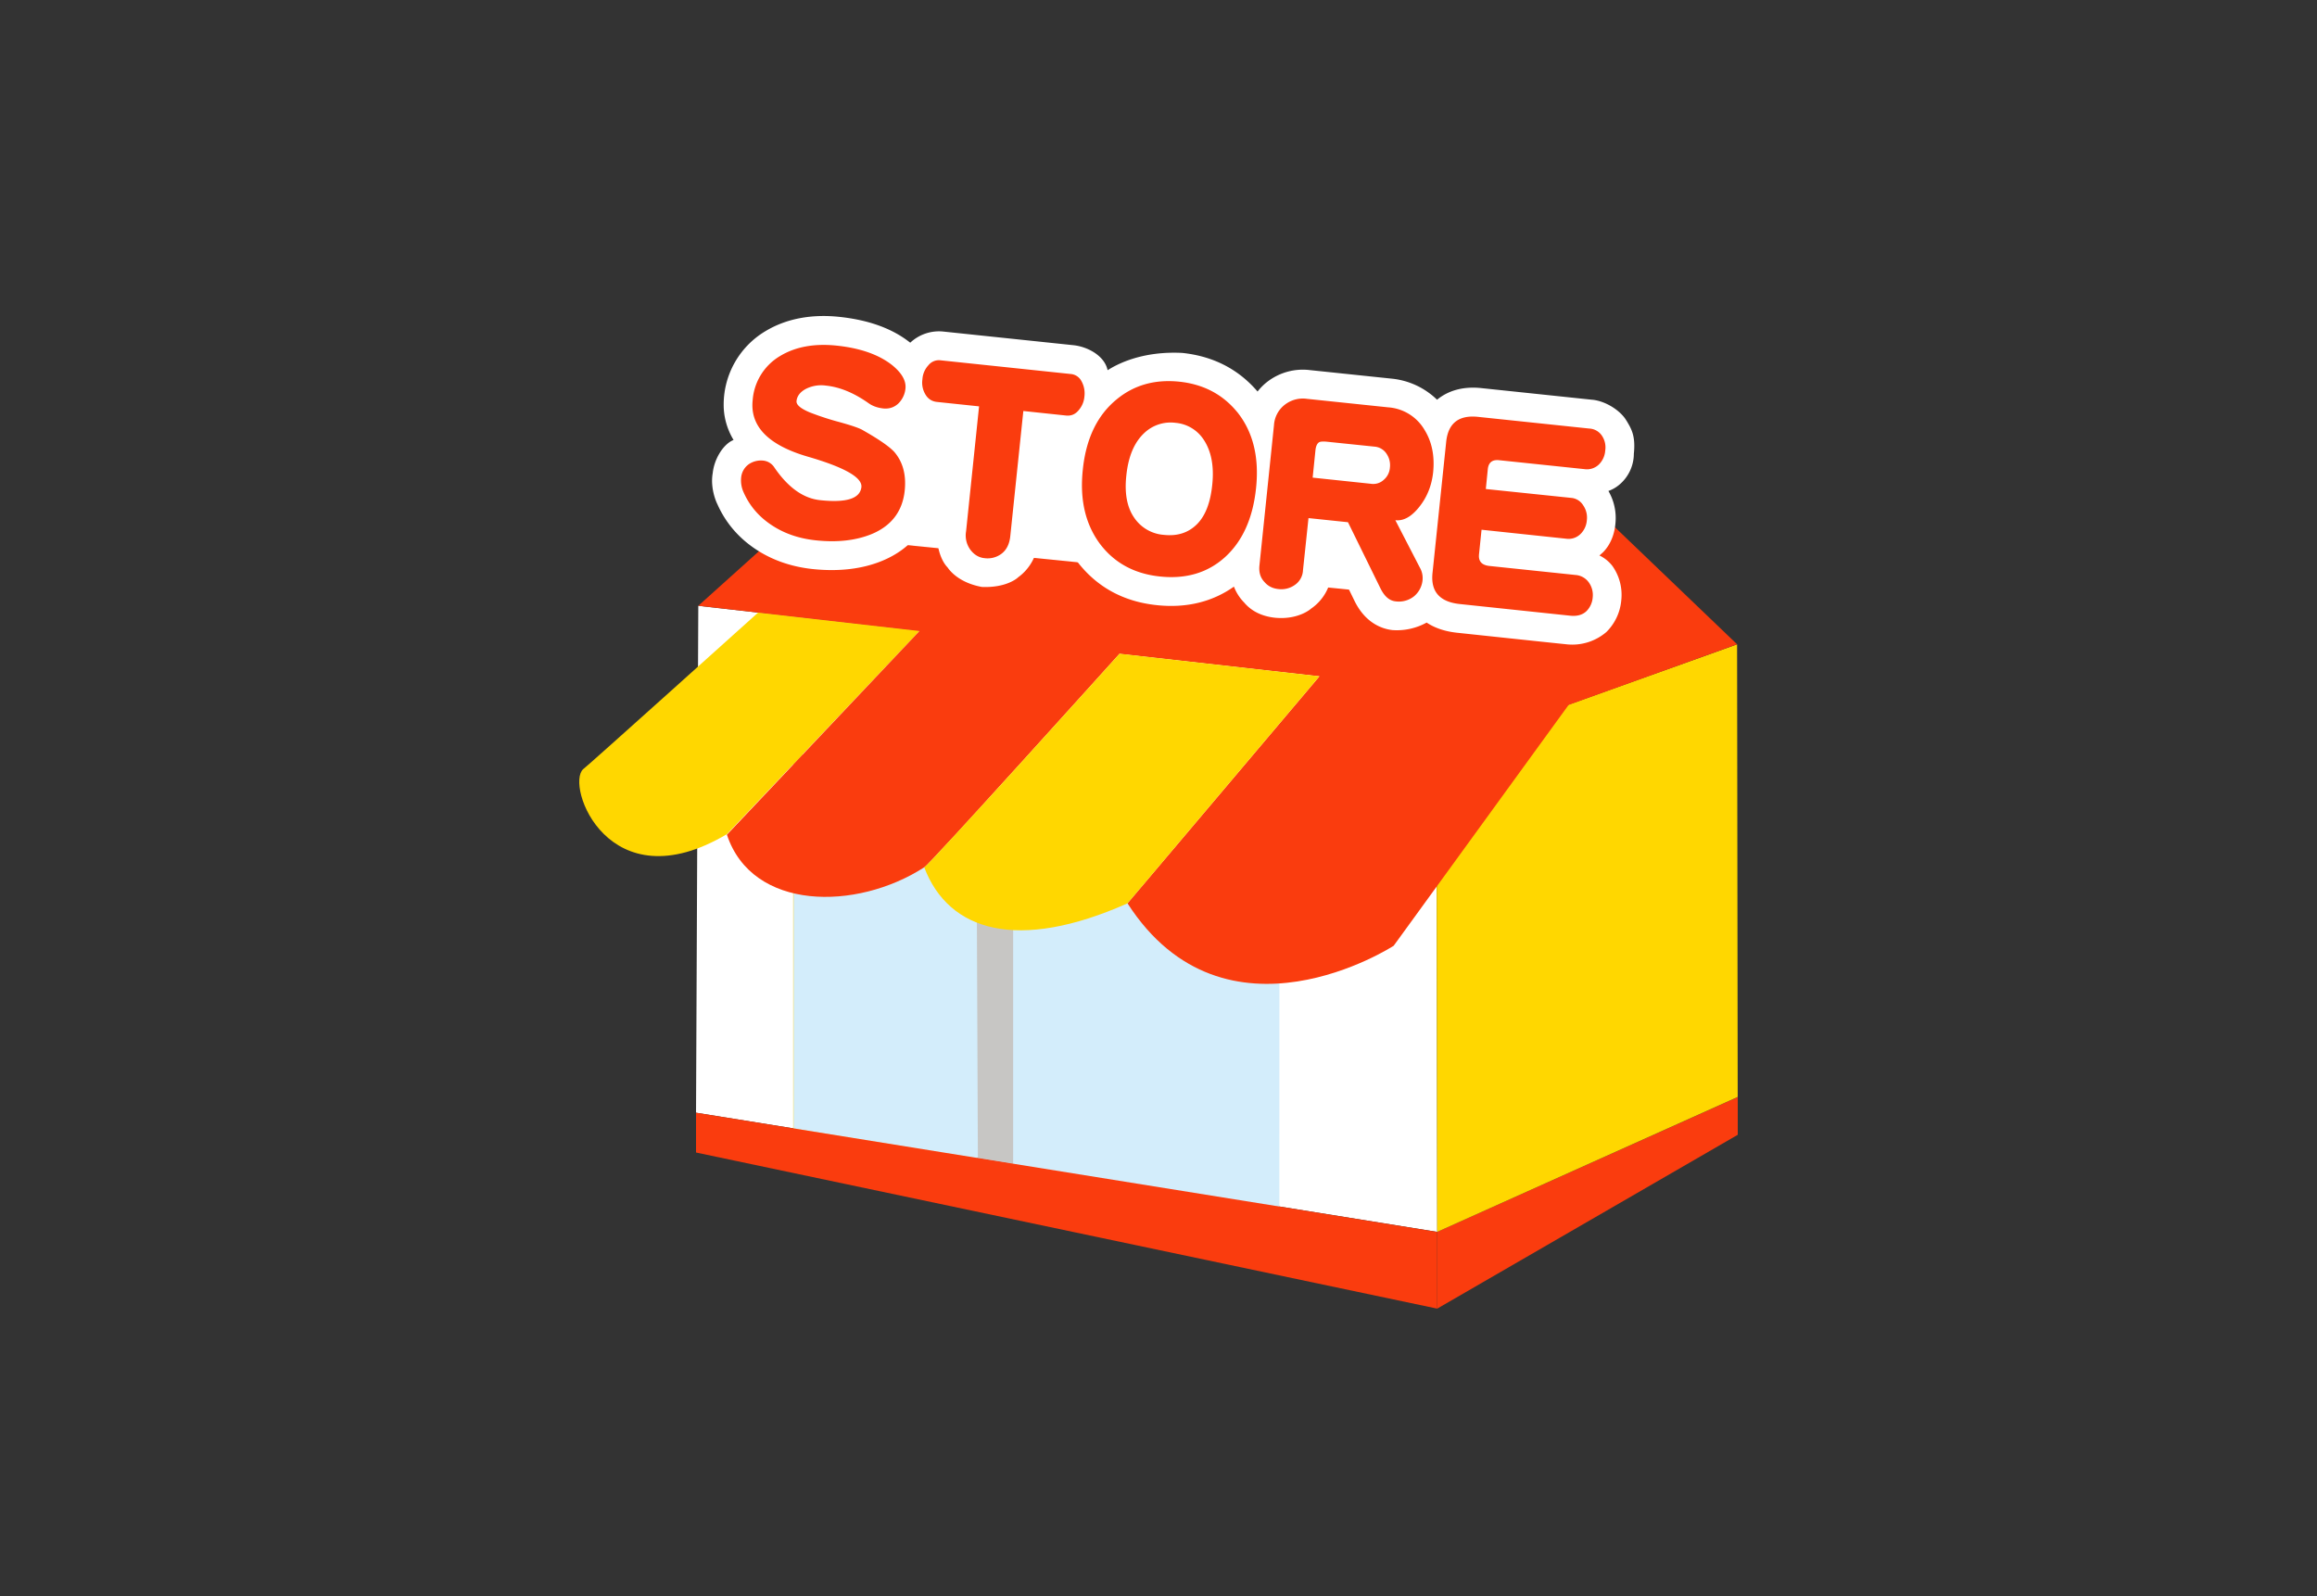
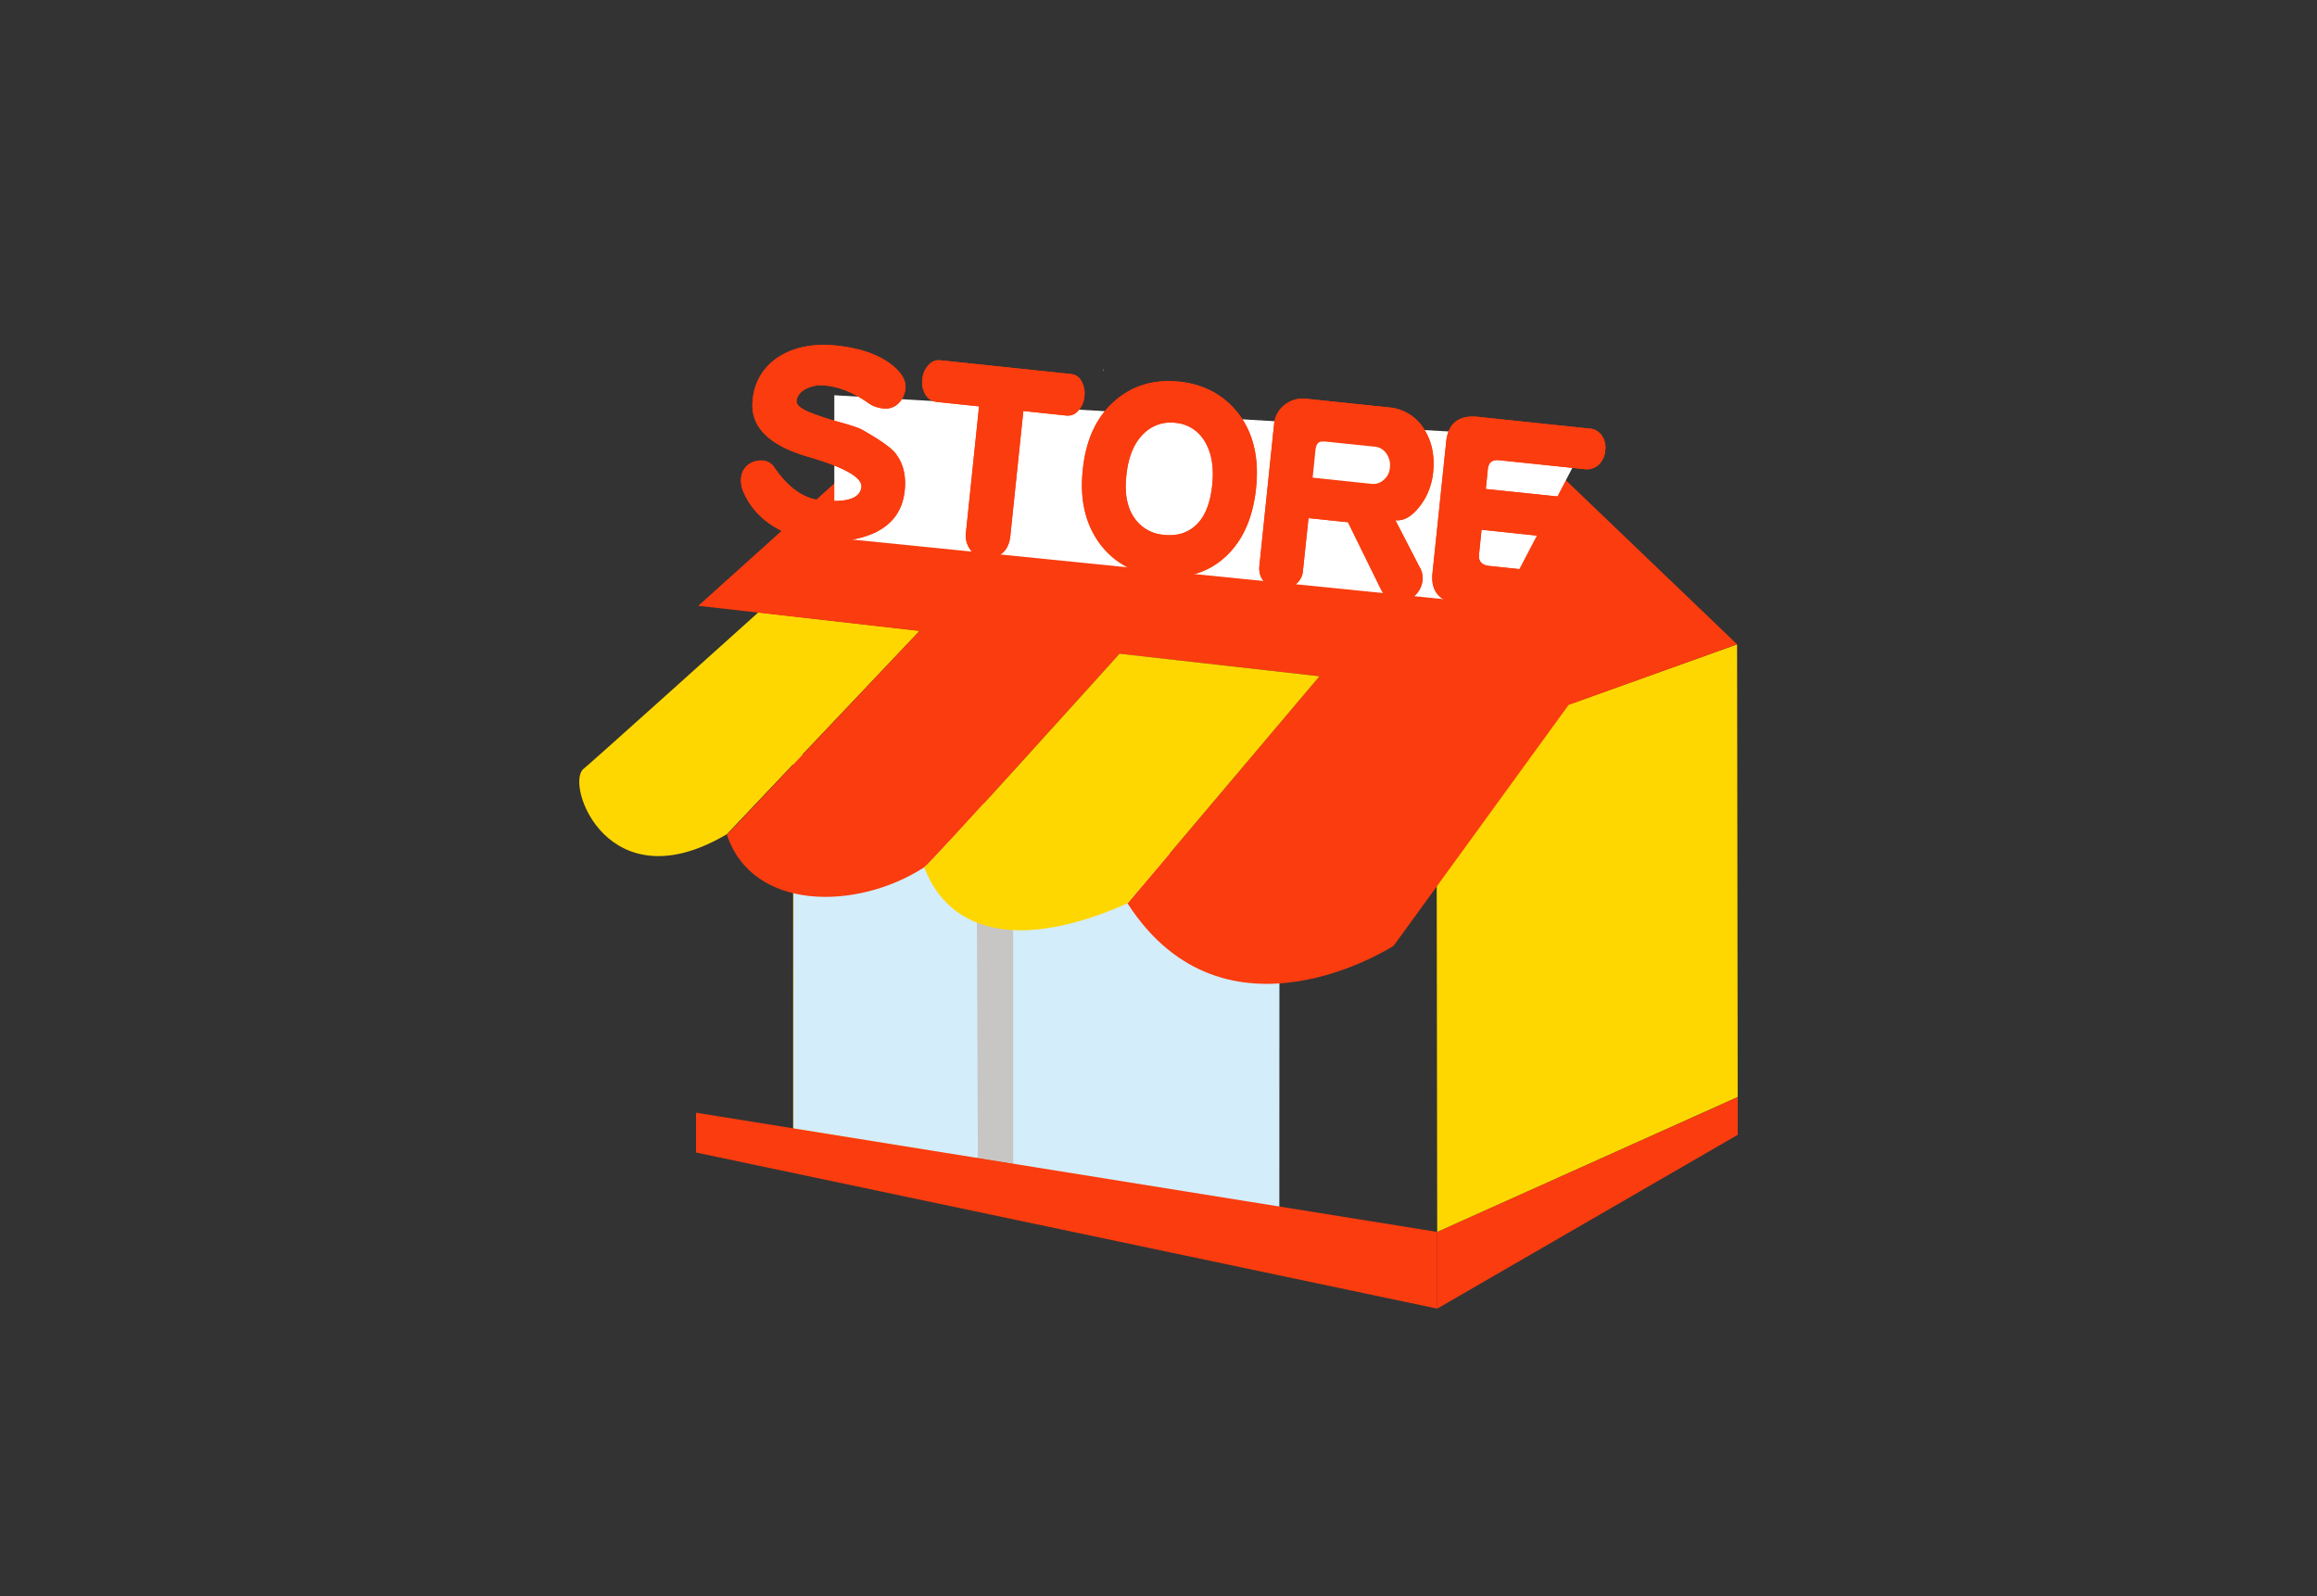
<svg xmlns="http://www.w3.org/2000/svg" width="45" height="31" viewBox="0 0 45 31">
  <rect x="0" y="0" width="45" height="31" fill="#333333" stroke="none" />
  <defs>
    <linearGradient x1="63.552%" y1="50.107%" x2="-3831.238%" y2="-515.655%" id="6c1k68d3na">
      <stop stop-color="#FFF" offset="0%" />
      <stop stop-color="#FFFEFC" offset="18.84%" />
      <stop stop-color="#FEFCF2" offset="32.95%" />
      <stop stop-color="#FEF9E2" offset="45.54%" />
      <stop stop-color="#FDF4CB" offset="57.22%" />
      <stop stop-color="#FBEEAE" offset="68.29%" />
      <stop stop-color="#FAE68A" offset="78.91%" />
      <stop stop-color="#F8DD5F" offset="89.15%" />
      <stop stop-color="#F5D22E" offset="98.85%" />
      <stop stop-color="#F5D128" offset="100%" />
    </linearGradient>
    <linearGradient x1="42.732%" y1="50.044%" x2="1692.548%" y2="-688.044%" id="hatcdla5lb">
      <stop stop-color="#FFF" offset="0%" />
      <stop stop-color="#FFFEFC" offset="18.84%" />
      <stop stop-color="#FEFCF2" offset="32.95%" />
      <stop stop-color="#FEF9E2" offset="45.54%" />
      <stop stop-color="#FDF4CB" offset="57.22%" />
      <stop stop-color="#FBEEAE" offset="68.29%" />
      <stop stop-color="#FAE68A" offset="78.91%" />
      <stop stop-color="#F8DD5F" offset="89.15%" />
      <stop stop-color="#F5D22E" offset="98.85%" />
      <stop stop-color="#F5D128" offset="100%" />
    </linearGradient>
    <linearGradient x1="132.469%" y1="61.221%" x2="-20.121%" y2="40.465%" id="6bf3pz6w5c">
      <stop stop-color="#FFF" offset="0%" />
      <stop stop-color="#FFFEFC" offset="18.84%" />
      <stop stop-color="#FEFCF2" offset="32.95%" />
      <stop stop-color="#FEF9E2" offset="45.54%" />
      <stop stop-color="#FDF4CB" offset="57.22%" />
      <stop stop-color="#FBEEAE" offset="68.29%" />
      <stop stop-color="#FAE68A" offset="78.91%" />
      <stop stop-color="#F8DD5F" offset="89.15%" />
      <stop stop-color="#F5D22E" offset="98.85%" />
      <stop stop-color="#F5D128" offset="100%" />
    </linearGradient>
  </defs>
  <g fill="none" fill-rule="evenodd">
    <path d="M27.913 23.924v1.491l5.837-3.376v-.733z" fill="#FA3C0E" />
-     <path fill="#FFF" fill-rule="nonzero" d="M27.913 23.924 13.518 21.61l.044-9.844 14.337 1.617z" />
-     <path fill="url(#6c1k68d3na)" fill-rule="nonzero" d="M16.65 17.846v-.062l-.101.045z" transform="translate(11.25 6.137)" />
    <path fill="gold" fill-rule="nonzero" d="m27.9 14.602.013 9.322 5.836-2.62-.012-8.79z" />
    <path fill="url(#hatcdla5lb)" fill-rule="nonzero" d="m16.495 17.852.054-.023-.054-.009z" transform="translate(11.25 6.137)" />
    <path fill="url(#6bf3pz6w5c)" fill-rule="nonzero" d="M4.154 8.465v7.332l3.568.586v-4.78l.705.025v4.833l-.293-.011 5.452.894v-6.337z" transform="translate(11.25 6.137)" />
    <path fill="#D3EDFB" fill-rule="nonzero" d="M15.415 15.905v6.01l9.432 1.527.002-5.702z" />
    <path fill="#C7C6C4" fill-rule="nonzero" d="M19.677 22.599v-4.833l-.705-.026.02 4.752z" />
    <path fill="#FA3C0E" d="M13.518 21.61v.773l14.395 3.032v-1.49z" />
    <path d="M11.328 14.936c-.355.315.49 2.627 2.79 1.264l3.745-3.95-3.136-.356s-3.38 3.042-3.399 3.042z" fill="gold" />
    <path d="M30.275 9.196 17.15 8.538l-3.588 3.227 4.296.49-3.74 3.956c.49 1.482 2.515 1.483 3.832.633.04.02 3.793-4.147 3.793-4.147l3.883.437-3.728 4.41c1.9 2.947 5.169.824 5.169.824l3.398-4.678 3.272-1.177-3.462-3.317z" fill="#FA3C0E" fill-rule="nonzero" />
    <path d="M21.743 12.696s-3.754 4.168-3.793 4.148c.474 1.248 1.82 1.646 3.948.7l3.728-4.41-3.883-.438z" fill="gold" fill-rule="nonzero" />
    <path fill="#FFF" fill-rule="nonzero" d="m29.144 11.748-12.94-1.304V7.676l14.62.863z" />
    <path d="M17.322 7.087c-.259-.202-.617-.327-1.075-.375-.434-.045-.8.023-1.096.202a1.09 1.09 0 0 0-.533.86c-.053.506.305.872 1.072 1.095.713.207 1.058.404 1.04.59-.025.224-.29.309-.799.255-.327-.033-.624-.245-.89-.633a.292.292 0 0 0-.221-.136.423.423 0 0 0-.275.069.358.358 0 0 0-.15.254.556.556 0 0 0 .05.3c.114.255.29.462.532.624.247.167.537.267.868.302.417.044.776.003 1.08-.12.388-.16.604-.444.646-.846.032-.308-.036-.558-.204-.753-.099-.106-.302-.246-.609-.42-.058-.037-.21-.09-.456-.158a5.405 5.405 0 0 1-.57-.186c-.181-.075-.27-.149-.262-.223.01-.096.07-.174.177-.233a.66.66 0 0 1 .396-.066c.27.028.546.143.83.344.076.054.17.087.284.1.112.01.209-.02.291-.097a.473.473 0 0 0 .138-.293c.014-.15-.073-.302-.264-.456zM21.009 7.413a.259.259 0 0 0-.219-.15l-2.519-.265a.26.26 0 0 0-.24.096.437.437 0 0 0-.116.272.445.445 0 0 0 .053.286c.051.092.127.143.229.154l.818.086-.252 2.425a.47.47 0 0 0 .082.358c.075.1.167.154.276.165a.45.45 0 0 0 .325-.082c.101-.074.16-.19.176-.35l.253-2.426.83.088c.1.01.18-.024.246-.105a.46.46 0 0 0 .11-.263.486.486 0 0 0-.052-.29zM24.032 8.007c-.282-.347-.658-.544-1.124-.594-.478-.05-.886.065-1.225.347-.374.308-.592.763-.653 1.362-.062.579.05 1.058.332 1.439.279.37.668.583 1.166.635.51.054.935-.074 1.272-.383.336-.31.535-.756.595-1.337.062-.597-.058-1.086-.363-1.47zm-.488 1.407c-.035.348-.134.604-.297.767-.166.165-.378.235-.64.207a.762.762 0 0 1-.584-.341c-.134-.197-.185-.468-.148-.808.037-.369.152-.644.345-.826a.743.743 0 0 1 .613-.201.726.726 0 0 1 .542.323c.15.223.207.516.169.88zM27.568 9.84c.15-.189.238-.411.266-.667.032-.317-.023-.591-.167-.824a.89.89 0 0 0-.705-.438l-1.577-.165a.57.57 0 0 0-.42.105.544.544 0 0 0-.222.405l-.283 2.73c-.013.13.02.236.099.318.068.08.159.125.27.136a.45.45 0 0 0 .316-.078.363.363 0 0 0 .161-.286l.107-1.014.767.08.63 1.283c.078.158.175.242.295.254a.474.474 0 0 0 .35-.092.465.465 0 0 0 .175-.342.412.412 0 0 0-.056-.225l-.474-.917c.161.018.316-.07.468-.263zm-.574-.755a.34.34 0 0 1-.115.23.301.301 0 0 1-.259.08l-1.126-.119.055-.54c.01-.078.035-.129.076-.15.027-.012.082-.015.16-.006l.91.094a.307.307 0 0 1 .24.148.39.39 0 0 1 .059.263z" fill="#FA3C0E" fill-rule="nonzero" />
    <path d="M25.427 8.156c-.12.06-.311.2-.345.53l-.057.541c-.003.017-.003.034-.003.05a.478.478 0 0 0 .423.472l1.126.119a.78.78 0 0 0 .635-.211c0-.015.253-.517.257-.521a153.28 153.28 0 0 1-.134-.575.77.77 0 0 0-.585-.356l-.911-.095-.406.046zm2.036.978v.003c.023.108.049-.101 0-.003z" fill="#FFF" fill-rule="nonzero" />
    <path d="m30.868 8.323-2.16-.227c-.377-.04-.584.123-.621.488l-.265 2.541c-.039.362.138.565.53.606l2.15.227c.13.012.233-.016.311-.09a.422.422 0 0 0 .12-.267.418.418 0 0 0-.073-.286.347.347 0 0 0-.257-.148l-1.68-.176c-.146-.017-.212-.091-.198-.226l.049-.477 1.641.174a.33.33 0 0 0 .287-.097.415.415 0 0 0 .117-.262.415.415 0 0 0-.069-.286.304.304 0 0 0-.24-.148l-1.653-.172.039-.389c.015-.128.088-.186.224-.17l1.653.173a.333.333 0 0 0 .282-.092.42.42 0 0 0 .121-.267.404.404 0 0 0-.055-.276.313.313 0 0 0-.253-.153z" fill="#FA3C0E" fill-rule="nonzero" />
    <path d="m21.42 7.173.002.016c.002.005.006.006.007.009.019.036-.01-.04-.01-.025z" fill="#FFF" fill-rule="nonzero" />
-     <path d="M31.732 8.812c.036-.343-.047-.481-.134-.628l-.013-.02c-.101-.173-.373-.367-.651-.4h-.007l-2.16-.227c-.344-.036-.636.044-.857.226a1.473 1.473 0 0 0-.888-.41l-1.58-.165a1.13 1.13 0 0 0-.808.211 1.06 1.06 0 0 0-.21.205c-.372-.435-.863-.687-1.463-.75-.756-.038-1.24.202-1.449.336l-.006-.023c-.07-.265-.385-.434-.659-.463l-2.519-.264a.816.816 0 0 0-.65.216c-.005-.005-.009-.009-.015-.012-.341-.267-.797-.43-1.36-.49-.552-.058-1.04.037-1.441.28a1.66 1.66 0 0 0-.807 1.431c0 .17.035.418.192.68a.286.286 0 0 1-.02.008c-.19.09-.357.367-.385.637-.054.309.085.593.09.6.156.354.404.647.734.869.32.215.696.348 1.12.393.503.052.96 0 1.347-.16.586-.242.93-.694.992-1.306a1.84 1.84 0 0 0 .01-.198c0-.377-.12-.716-.342-.974-.01-.015-.011-.015-.136-.105.06-.024.102-.043.132-.06a.835.835 0 0 0 .347.115l.264.028-.075.716c-.05.467-.1.933-.12 1.153-.034.425.112.672.197.757.047.07.23.301.667.381.496.021.708-.188.706-.188.16-.116.36-.339.403-.745l.194-1.867.177.018c-.034.143-.06.292-.076.446-.075.72.073 1.337.44 1.832.378.5.9.79 1.557.858.571.06 1.075-.063 1.495-.36a.908.908 0 0 0 .19.3l.009.008h-.001c.18.215.43.28.61.297.45.04.69-.176.688-.176a.925.925 0 0 0 .401-.688l.033-.308.413.846c.22.447.556.545.736.565a1.197 1.197 0 0 0 .664-.146c.16.107.358.172.586.197 0 0 1.745.186 2.15.227a1.017 1.017 0 0 0 .754-.24.987.987 0 0 0 .29-.618.97.97 0 0 0-.17-.662.698.698 0 0 0-.256-.208c.021-.014.03-.023.03-.025.01-.007.25-.187.283-.604a1.043 1.043 0 0 0-.137-.623.674.674 0 0 0 .204-.115.788.788 0 0 0 .29-.608z" fill="#FFF" fill-rule="nonzero" />
    <path d="M17.322 7.087c-.259-.202-.617-.327-1.075-.375-.434-.045-.8.023-1.096.202a1.09 1.09 0 0 0-.533.86c-.053.506.305.872 1.072 1.095.713.207 1.058.404 1.04.59-.025.224-.29.309-.799.255-.327-.033-.624-.245-.89-.633a.292.292 0 0 0-.221-.136.423.423 0 0 0-.275.069.358.358 0 0 0-.15.254.556.556 0 0 0 .05.3c.114.255.29.462.532.624.247.167.537.267.868.302.417.044.776.003 1.08-.12.388-.16.604-.444.646-.846.032-.308-.036-.558-.204-.753-.099-.106-.302-.246-.609-.42-.058-.037-.21-.09-.456-.158a5.405 5.405 0 0 1-.57-.186c-.181-.075-.27-.149-.262-.223.01-.096.07-.174.177-.233a.66.66 0 0 1 .396-.066c.27.028.546.143.83.344.076.054.17.087.284.1.112.01.209-.02.291-.097a.473.473 0 0 0 .138-.293c.014-.15-.073-.302-.264-.456zM21.009 7.413a.259.259 0 0 0-.219-.15l-2.519-.265a.26.26 0 0 0-.24.096.437.437 0 0 0-.116.272.445.445 0 0 0 .053.286c.051.092.127.143.229.154l.818.086-.252 2.425a.47.47 0 0 0 .082.358c.075.1.167.154.276.165a.45.45 0 0 0 .325-.082c.101-.074.16-.19.176-.35l.253-2.426.83.088c.1.01.18-.024.246-.105a.46.46 0 0 0 .11-.263.486.486 0 0 0-.052-.29zM24.032 8.007c-.282-.347-.658-.544-1.124-.594-.478-.05-.886.065-1.225.347-.374.308-.592.763-.653 1.362-.062.579.05 1.058.332 1.439.279.37.668.583 1.166.635.51.054.935-.074 1.272-.383.336-.31.535-.756.595-1.337.062-.597-.058-1.086-.363-1.47zm-.488 1.407c-.035.348-.134.604-.297.767-.166.165-.378.235-.64.207a.762.762 0 0 1-.584-.341c-.134-.197-.185-.468-.148-.808.037-.369.152-.644.345-.826a.743.743 0 0 1 .613-.201.726.726 0 0 1 .542.323c.15.223.207.516.169.88zM27.568 9.84c.15-.189.238-.411.266-.667.032-.317-.023-.591-.167-.824a.89.89 0 0 0-.705-.438l-1.577-.165a.57.57 0 0 0-.42.105.544.544 0 0 0-.222.405l-.283 2.73c-.013.13.02.236.099.318.068.08.159.125.27.136a.45.45 0 0 0 .316-.078.363.363 0 0 0 .161-.286l.107-1.014.767.08.63 1.283c.078.158.175.242.295.254a.474.474 0 0 0 .35-.092.465.465 0 0 0 .175-.342.412.412 0 0 0-.056-.225l-.474-.917c.161.018.316-.07.468-.263zm-.574-.755a.34.34 0 0 1-.115.23.301.301 0 0 1-.259.08l-1.126-.119.055-.54c.01-.078.035-.129.076-.15.027-.012.082-.015.16-.006l.91.094a.307.307 0 0 1 .24.148.39.39 0 0 1 .059.263zM30.868 8.323l-2.16-.227c-.377-.04-.584.123-.621.488l-.265 2.541c-.039.362.138.565.53.606l2.15.227c.13.012.233-.016.311-.09a.422.422 0 0 0 .12-.267.418.418 0 0 0-.073-.286.347.347 0 0 0-.257-.148l-1.68-.176c-.146-.017-.212-.091-.198-.226l.049-.477 1.641.174a.33.33 0 0 0 .287-.097.415.415 0 0 0 .117-.262.415.415 0 0 0-.069-.286.304.304 0 0 0-.24-.148l-1.653-.172.039-.389c.015-.128.088-.186.224-.17l1.653.173a.333.333 0 0 0 .282-.092.42.42 0 0 0 .121-.267.404.404 0 0 0-.055-.276.313.313 0 0 0-.253-.153z" fill="#FA3C0E" fill-rule="nonzero" />
  </g>
</svg>